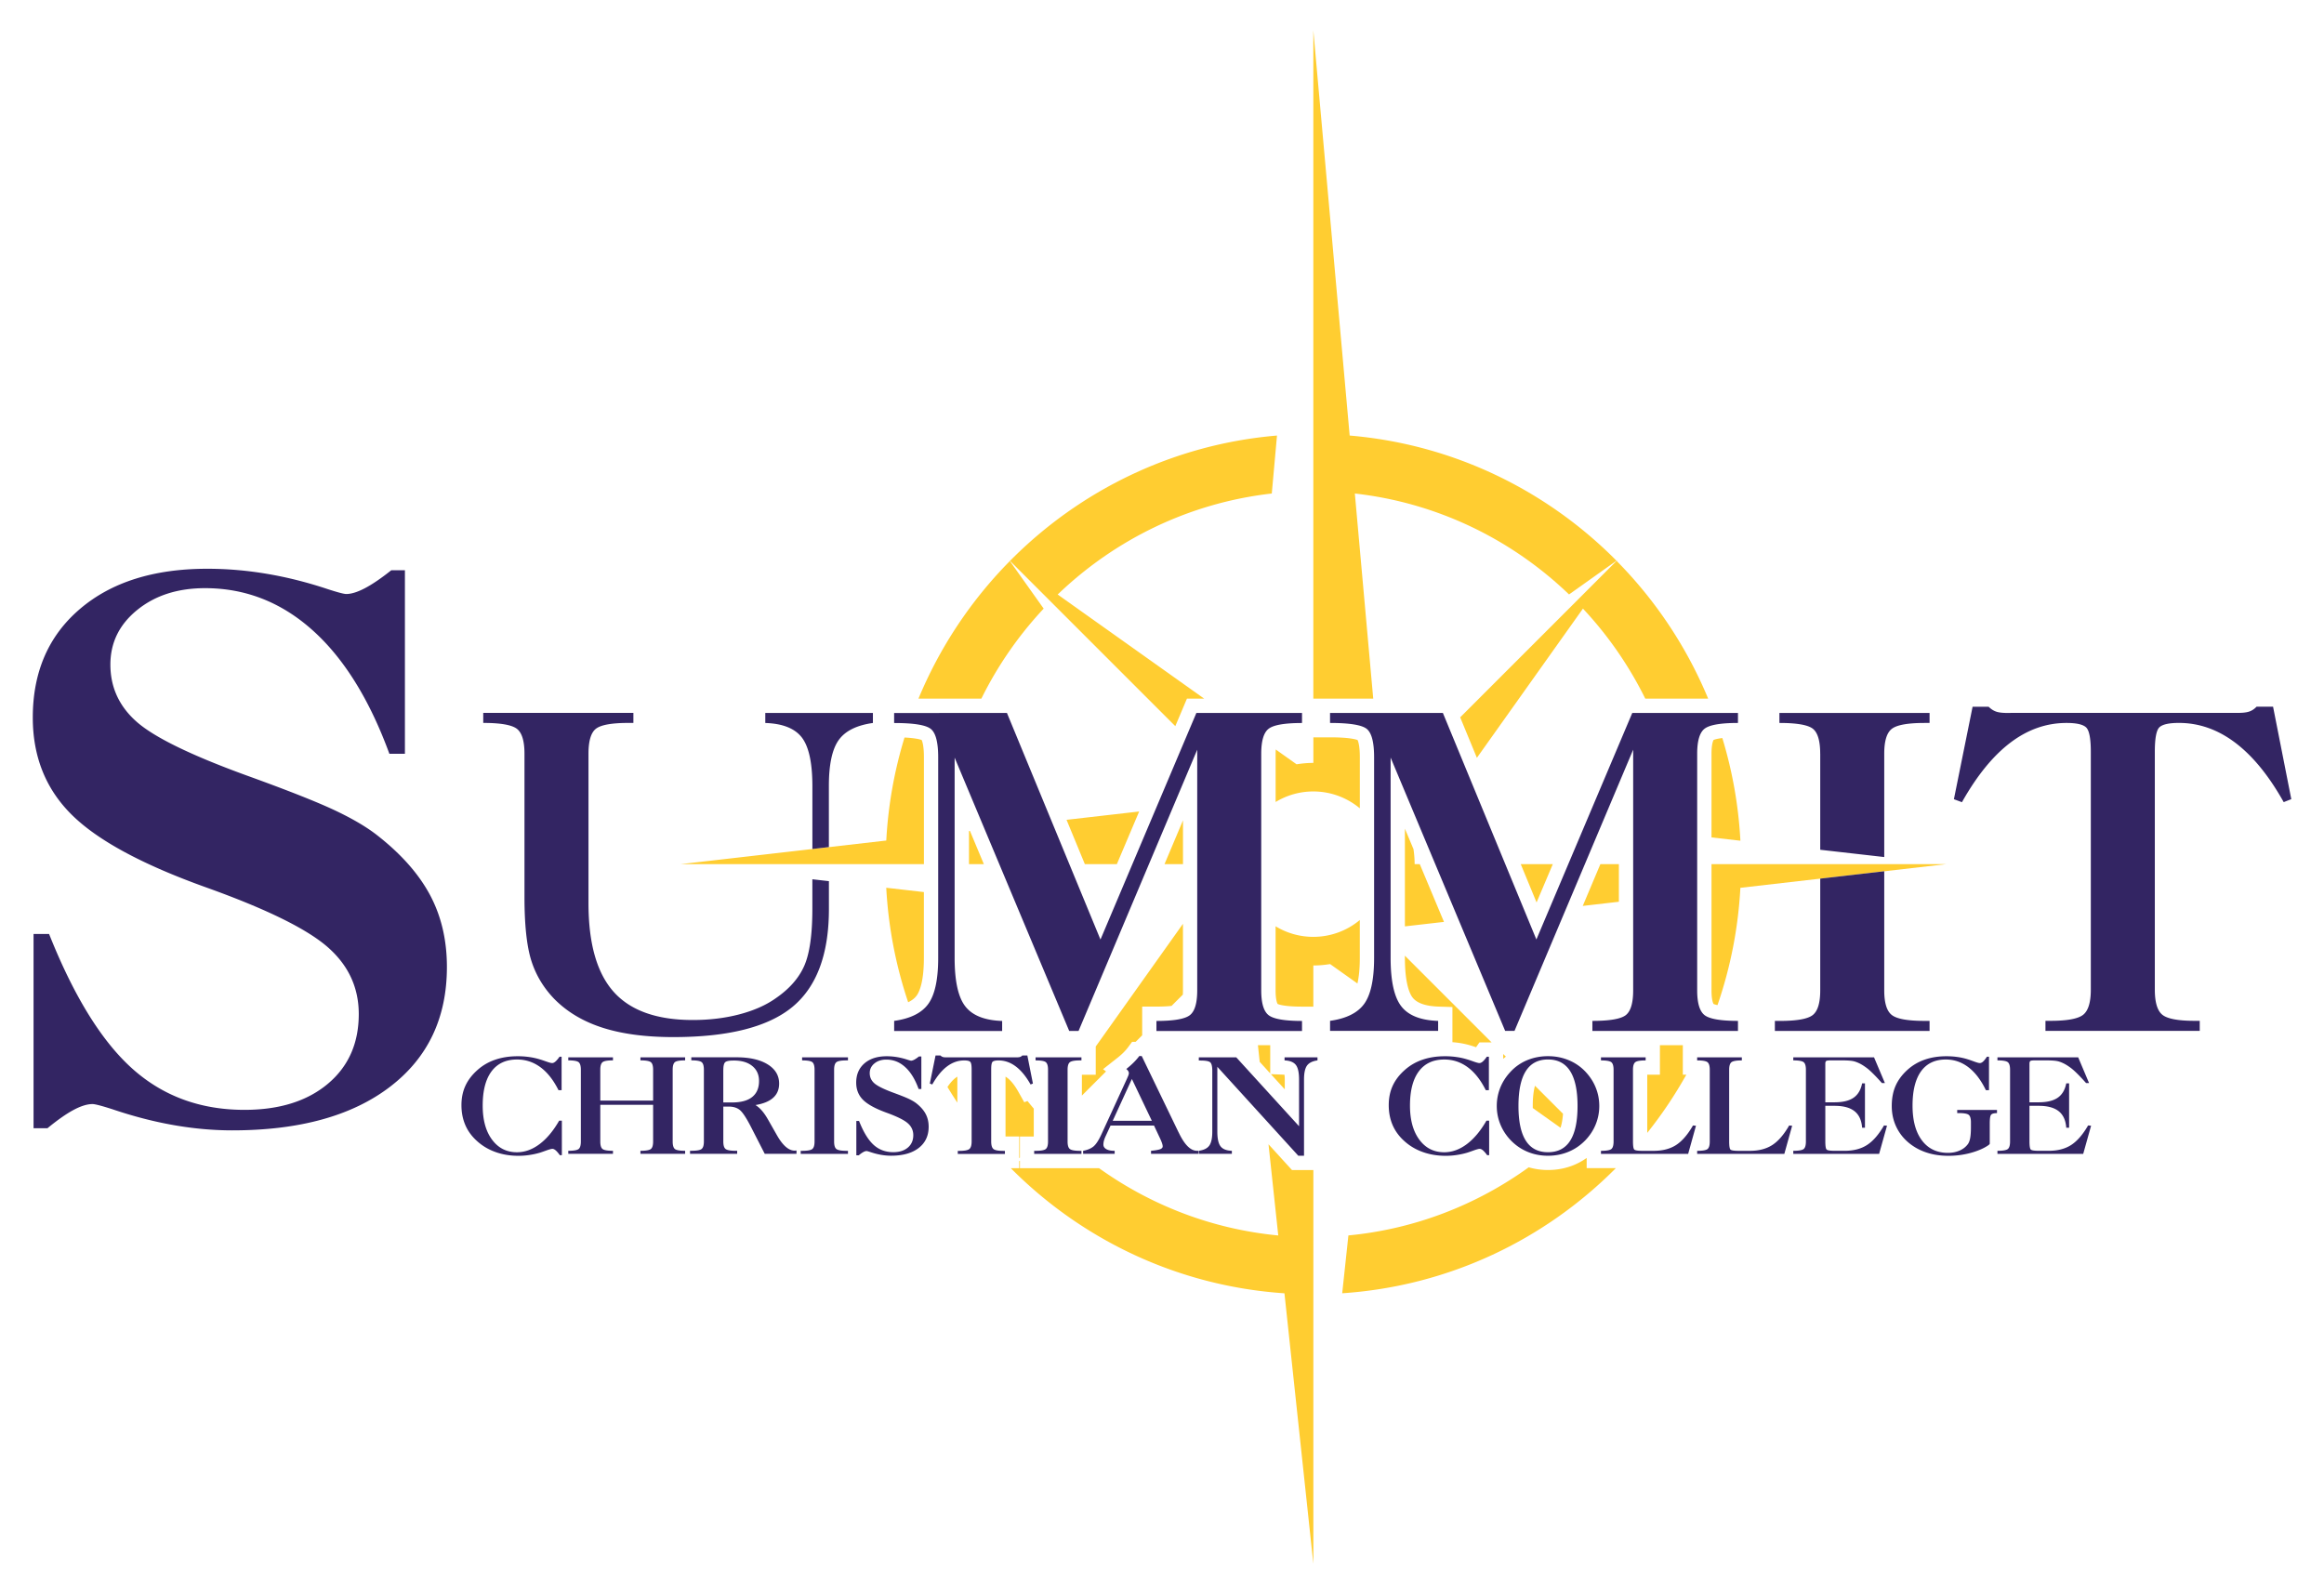
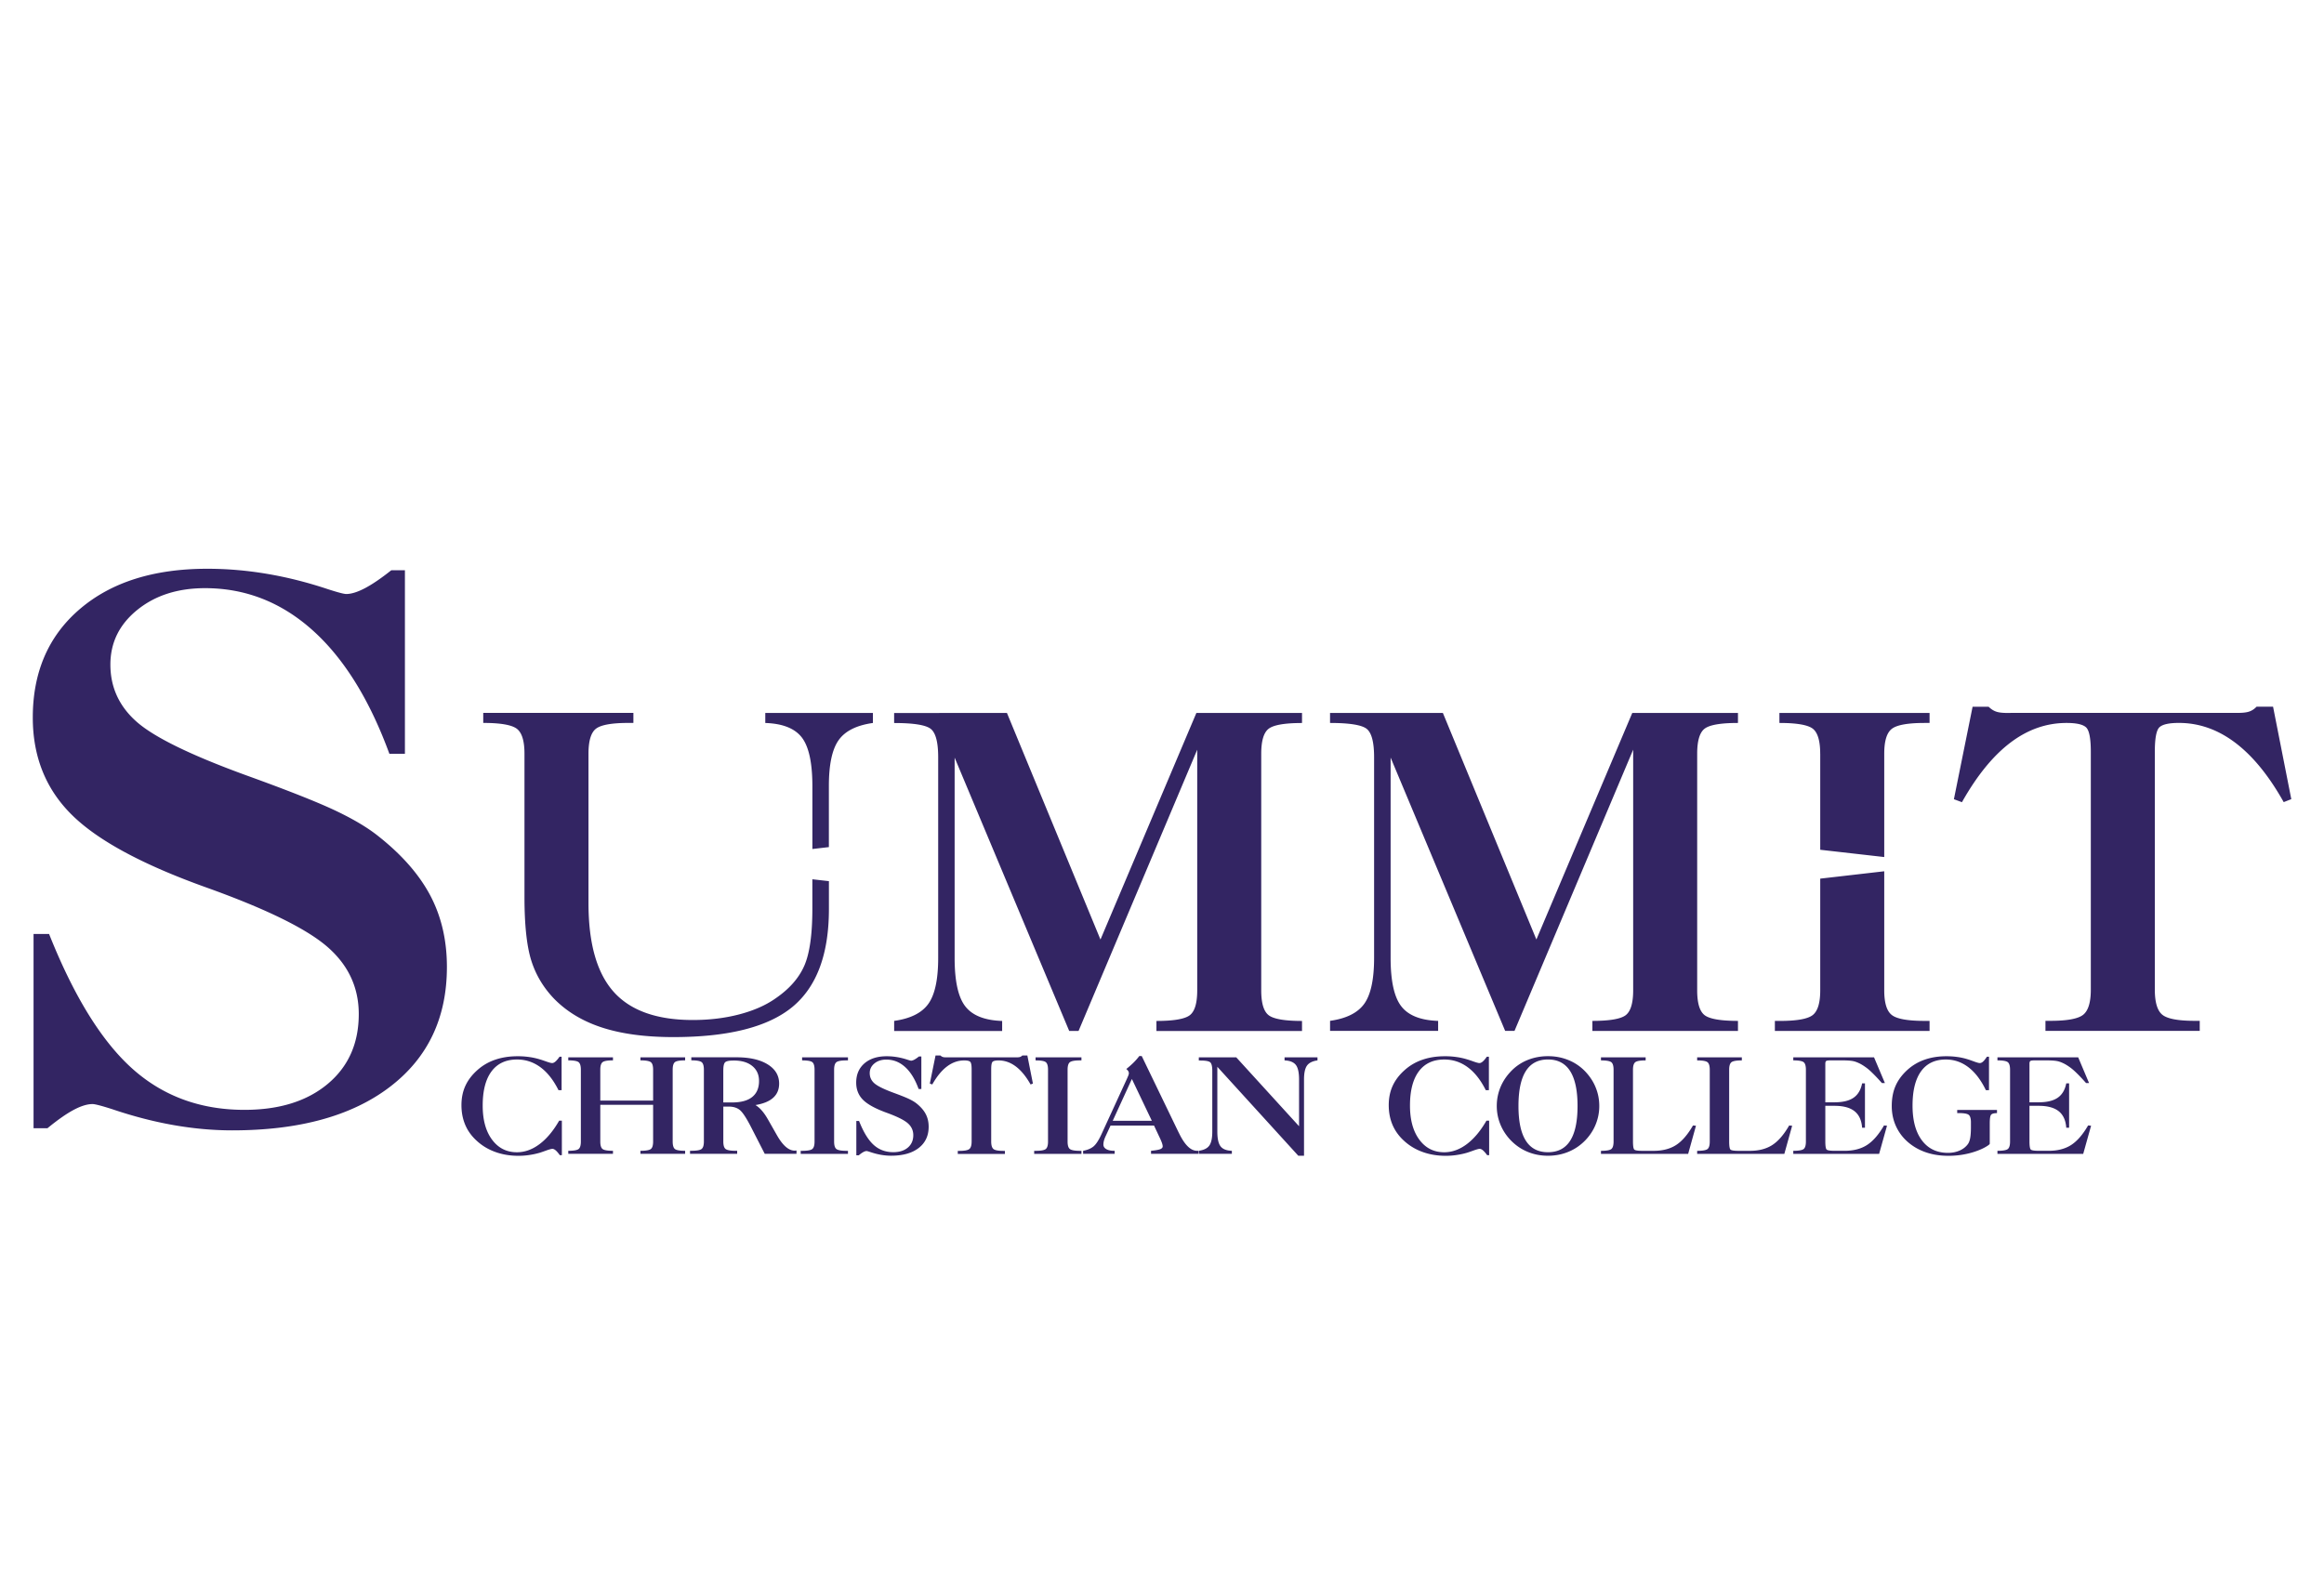
<svg xmlns="http://www.w3.org/2000/svg" data-bbox="10.32 9.55 711 482.82" viewBox="0 0 731.62 501.92" data-type="color">
  <g>
-     <path d="M400.09 338.21s4.22.17 4.27.18c.05.33.1.81.1 1.51v3.09l-4.37-4.78zm73.14-6.34v1.53c.27-.25.55-.47.83-.71l-.83-.82zm9.3 16.35c0 .23 0 .45.01.67l8.73 6.2c.34-1.03.64-2.45.78-4.41l-8.82-8.82c-.4 1.43-.7 3.46-.7 6.36m-75.8 20.18-7.39-8.11 3.07 28.71c-20.89-1.99-40.18-9.56-56.42-21.19h-24.91v-2.36l-.21.15v2.21h-2.66c22.37 22.52 52.57 37.14 86.15 39.4l9.1 85.16V368.4h-6.73zm102.42-.6.07.05-.05-.05h-.02zm-9.65 0v-3.21c-1.22.87-2.53 1.6-3.93 2.19-2.56 1.07-5.33 1.61-8.25 1.61-2.11 0-4.13-.29-6.06-.85-16.31 11.77-35.73 19.45-56.77 21.45l-1.95 18.21c33.58-2.25 63.78-16.88 86.15-39.4h-9.19zm-178.42-3.34v-6.62h4.36v-8.79c-.68-.78-1.33-1.59-1.98-2.39l-1.01.4-1.92-3.41c-1.11-1.96-2.26-3.4-3.44-4.29-.18-.14-.36-.26-.54-.37v18.84h4.32v6.83l.21-.2zm-3.36 3.34-.04.05.05-.05h-.01zm-16.87-28.44c-.87.65-1.73 1.62-2.58 2.89 1 1.66 2.04 3.3 3.11 4.92V339c-.17.1-.35.22-.53.36m127.24-49.69a22.784 22.784 0 0 1-14.64 5.31c-4.35 0-8.42-1.22-11.88-3.33v20.18c0 2.98.5 4.04.64 4.28.3.14 2.06.84 7.7.84h3.54v-12.96c1.8 0 3.56-.16 5.28-.44l8.6 6.11c.43-1.85.75-4.44.75-8.04v-11.95zm-55.67-31.38-5.82 13.8h5.82v-13.8zm29.15-5.76a22.78 22.78 0 0 1 11.88-3.33c5.56 0 10.67 2 14.64 5.31v-16.1c0-3.61-.52-5.01-.71-5.4-.49-.19-2.57-.85-8.65-.85h-5.27v8.05c-1.8 0-3.56.16-5.28.44l-6.56-4.66c-.02.4-.04.84-.04 1.34v15.2zm45.39 19.56h-1.62c0-1.61-.13-3.18-.36-4.73l-2.7-6.44v30.76l12.3-1.41-7.62-18.18zm-157.82-52.11h19.8a117.82 117.82 0 0 1 19.62-28.35l-10.65-14.98a135.726 135.726 0 0 0-28.77 43.33m189.61 52.11 4.98 12.06 5.11-12.06h-10.09zm-120.13-16.58-22.86 2.62 5.76 13.95h10.08l7.02-16.57zm139.65 29.73 11.37-1.31v-11.85h-5.82l-5.55 13.16zm-193.22-23.58v10.43h4.68l-4.38-10.46-.3.03zm137.23 39.94c0 8.14 1.51 11.31 2.41 12.48 1.36 1.76 4.12 2.73 8.19 2.86l4.36.14v11.07a26.293 26.293 0 0 1 5.8 1.05c.4.12.94.29 1.64.53l1.06-1.52h3.83l-27.3-27.3v.69zm-151.42-29.51V238.4c0-3.61-.52-5.01-.71-5.4-.39-.15-1.79-.6-5.4-.78a135.6 135.6 0 0 0-5.74 32.43l-64.77 7.44h76.62zm68.71 44.85h4.5c2.06 0 3.6-.09 4.75-.22l3.55-3.55c.02-.4.04-.83.04-1.34v-20.96l-27.46 38.63v8.89h-4.36v6.57l7.6-7.6-.94-.72 4.54-3.57c.71-.55 1.34-1.11 1.9-1.67.52-.52.98-1.05 1.36-1.55l1.35-1.82h1.12l2.05-2.05v-9.04zm36.44 12.16.56 5.25 3.31 3.63v-8.88h-3.87zm133.77 0h-7.22v9.28h-3.99v18.32c4.58-5.74 8.7-11.87 12.3-18.32h-1.1v-9.28zM373.66 219.98h5.44l-46.13-32.79c17.98-17.28 41.41-28.86 67.4-31.8l1.64-18.25c-32.74 2.77-62.14 17.31-84 39.41l-.33-.23L370 228.64l3.66-8.66zm122.51-30.61-36.49 36.49 5.26 12.75 33.39-46.98c7.85 8.39 14.48 17.93 19.62 28.35h19.8a135.589 135.589 0 0 0-28.78-43.33l.23-.33-.28.28-12.75 12.77m51.93 82.72h-9.3v39.74c0 2.98.5 4.04.64 4.28.12.06.49.2 1.25.36a135.54 135.54 0 0 0 7.2-36.93l64.77-7.45H548.1zm-.2-7.38c-.6-11.19-2.56-22.02-5.69-32.32-1.76.21-2.52.49-2.77.61-.15.27-.64 1.37-.64 4.33v26.34l9.1 1.04zm-115.59-44.73-5.79-64.59c26 2.93 49.45 14.49 67.43 31.78l14.94-10.62c-21.87-22.1-51.27-36.64-84-39.41L413.45 9.55v210.43h18.86zm-143.7 93.44c.84-1.18 2.24-4.29 2.24-11.82v-20.72L279 279.52c.68 12.55 3.06 24.64 6.9 36.05 1.19-.57 2.1-1.29 2.71-2.15" fill="#ffcd31" data-color="1" />
    <path d="M281.49 324.6v-3.16c5.15-.72 8.74-2.52 10.79-5.41 2.05-2.89 3.07-7.7 3.07-14.42v-63.2c0-4.8-.81-7.79-2.43-8.98-1.62-1.19-5.43-1.78-11.44-1.78v-3.16H317l29.44 71.34 30.19-71.34h33.26v3.16c-5.46 0-8.97.61-10.52 1.82-1.55 1.21-2.32 3.83-2.32 7.87v74.5c0 3.99.77 6.59 2.32 7.8 1.55 1.21 5.06 1.82 10.52 1.82v3.16h-45.83v-3.16c5.46 0 8.97-.61 10.52-1.82 1.55-1.21 2.32-3.81 2.32-7.8v-75.78l-37.36 88.55h-2.94l-36.07-86.06v63.07c0 7.26 1.11 12.34 3.35 15.23 2.23 2.89 6.1 4.43 11.61 4.61v3.16h-34zm171.25 0v-3.16c-5.51-.18-9.38-1.71-11.61-4.61-2.23-2.89-3.35-7.97-3.35-15.23v-63.07l36.06 86.06h2.94l37.36-88.55v75.78c0 3.99-.78 6.59-2.32 7.8-1.55 1.21-5.05 1.82-10.52 1.82v3.16h45.83v-3.16c-5.47 0-8.97-.61-10.52-1.82-1.55-1.21-2.32-3.81-2.32-7.8v-74.5c0-4.03.77-6.66 2.32-7.87 1.55-1.21 5.05-1.82 10.52-1.82v-3.16h-33.27l-30.19 71.34-29.44-71.34h-35.52v3.16c6.01 0 9.82.6 11.44 1.78 1.62 1.19 2.43 4.18 2.43 8.98v63.2c0 6.72-1.02 11.53-3.07 14.42-2.05 2.89-5.65 4.69-10.79 5.41v3.16h34.02zm180.19-100.12h-1.02c-1.55 0-2.73-.14-3.55-.44-.82-.29-1.59-.8-2.32-1.51h-5.05l-5.88 29.11 2.53.94c4.69-8.34 9.77-14.58 15.23-18.73 5.46-4.15 11.36-6.22 17.69-6.22 3.14 0 5.2.47 6.18 1.41.98.94 1.47 3.5 1.47 7.66v74.9c0 3.99-.8 6.62-2.39 7.9-1.6 1.28-5.03 1.92-10.32 1.92h-1.57v3.16h48.57v-3.16h-1.57c-5.24 0-8.64-.64-10.21-1.92-1.57-1.28-2.36-3.91-2.36-7.9v-74.9c0-4.26.49-6.83 1.47-7.73.98-.9 3.02-1.35 6.11-1.35 6.33 0 12.25 2.08 17.76 6.25 5.51 4.17 10.59 10.4 15.23 18.69l2.39-.94-5.74-29.11h-5.19c-.68.72-1.43 1.22-2.26 1.51-.82.29-1.98.44-3.48.44h-71.72zM10.54 355.23h4.41c3.18-2.61 5.92-4.53 8.22-5.76 2.3-1.23 4.29-1.84 5.96-1.84.79 0 2.86.54 6.2 1.61 13.11 4.45 25.7 6.67 37.78 6.67 21.13 0 37.68-4.56 49.64-13.7 11.96-9.13 17.94-21.72 17.94-37.76 0-8.44-1.77-15.98-5.3-22.62-3.54-6.64-9.08-12.91-16.63-18.82-3.42-2.68-8.01-5.37-13.76-8.06-5.76-2.68-14.92-6.29-27.47-10.82-17.48-6.37-28.98-11.99-34.5-16.86-5.52-4.87-8.28-10.88-8.28-18.02 0-6.91 2.82-12.64 8.46-17.21 5.64-4.57 12.75-6.85 21.33-6.85 12.71 0 23.99 4.41 33.85 13.24 9.85 8.82 17.92 21.79 24.19 38.91h4.89v-57.79h-4.29c-3.18 2.53-5.94 4.41-8.28 5.64-2.35 1.23-4.31 1.84-5.9 1.84-.72 0-2.62-.5-5.72-1.5-12.87-4.3-25.55-6.45-38.02-6.45-16.85 0-30.21 4.22-40.1 12.66-9.89 8.44-14.84 19.84-14.84 34.19 0 12.28 4.07 22.47 12.22 30.56 8.14 8.1 22.31 15.75 42.49 22.97 18.83 6.75 31.52 12.99 38.08 18.71 6.56 5.72 9.83 12.76 9.83 21.12 0 9.21-3.26 16.54-9.77 21.99-6.52 5.45-15.25 8.17-26.22 8.17-13.9 0-25.68-4.34-35.34-13.01-9.65-8.67-18.37-22.79-26.16-42.36h-4.89v61.15zm166.34-2.37h-.85c-1.85 3.22-3.91 5.69-6.19 7.39-2.27 1.7-4.64 2.55-7.11 2.55-3.26 0-5.86-1.32-7.83-3.97s-2.94-6.22-2.94-10.72c0-4.71.93-8.3 2.79-10.79 1.86-2.48 4.53-3.72 8.02-3.72 2.73 0 5.19.82 7.39 2.45 2.2 1.63 4.08 4.04 5.66 7.2h.98v-10.53h-.65c-.49.7-.92 1.2-1.29 1.52-.38.32-.72.48-1.04.48s-.95-.17-1.88-.5c-.93-.33-1.64-.57-2.11-.7-1.1-.33-2.22-.57-3.36-.72a25.24 25.24 0 0 0-3.51-.23c-2.57 0-4.92.36-7.03 1.08-2.12.72-3.98 1.8-5.59 3.23-1.72 1.52-3 3.19-3.83 5-.83 1.81-1.24 3.84-1.24 6.1 0 2.29.41 4.37 1.22 6.26.81 1.89 2.04 3.56 3.68 5.03 1.66 1.51 3.6 2.67 5.82 3.46 2.23.8 4.63 1.19 7.22 1.19 1.14 0 2.27-.08 3.39-.25 1.12-.16 2.22-.4 3.31-.71.47-.15 1.18-.39 2.11-.73.93-.33 1.56-.5 1.88-.5.32 0 .67.16 1.04.48.38.32.81.83 1.31 1.52h.63v-10.87zm16.09 10.44v-.96c-1.68 0-2.77-.18-3.26-.55-.49-.37-.73-1.16-.73-2.37v-11.55h16.63v11.55c0 1.21-.24 2-.73 2.37-.49.37-1.57.55-3.26.55v.96h14.07v-.96c-1.67 0-2.74-.18-3.21-.55-.47-.37-.71-1.16-.71-2.37v-22.61c0-1.22.24-2.02.71-2.39.47-.37 1.54-.55 3.21-.55v-.96h-14.07v.96c1.68 0 2.77.19 3.26.56.49.37.73 1.17.73 2.38v9.73h-16.63v-9.73c0-1.21.24-2 .73-2.38s1.57-.56 3.26-.56v-.96H178.9v.96c1.68 0 2.77.19 3.24.56.48.37.72 1.17.72 2.38v22.61c0 1.21-.24 2-.72 2.37-.48.37-1.56.55-3.24.55v.96h14.07zm39.1 0v-.96h-.48c-1.61 0-2.67-.19-3.15-.56-.49-.37-.73-1.16-.73-2.36v-11h1.71c1.39 0 2.53.34 3.4 1.01.88.67 2.02 2.37 3.44 5.09l4.49 8.77h10v-1.04c-.07 0-.17.01-.29.02-.12.01-.21.02-.27.02-1.95 0-3.86-1.7-5.74-5.1l-.19-.33-2.4-4.22c-.03-.05-.08-.15-.17-.29-1.2-2.1-2.48-3.57-3.86-4.41 2.51-.42 4.37-1.19 5.6-2.32 1.23-1.12 1.85-2.6 1.85-4.44 0-2.54-1.2-4.56-3.61-6.05-2.41-1.49-5.69-2.23-9.85-2.23h-14.19v.96c1.68 0 2.76.19 3.24.56.48.37.72 1.17.72 2.38v22.61c0 1.2-.24 1.98-.72 2.36-.48.38-1.53.56-3.16.56h-.48v.96h14.84zm-4.36-26.36c0-1.28.19-2.1.57-2.47.38-.37 1.29-.55 2.72-.55 2.48 0 4.42.57 5.83 1.73 1.41 1.15 2.12 2.72 2.12 4.72 0 2.2-.72 3.88-2.15 5.03-1.43 1.15-3.54 1.72-6.32 1.72h-2.78v-10.18m24.81-4.02v.96c1.67 0 2.74.18 3.21.55.47.37.71 1.16.71 2.39v22.61c0 1.2-.24 1.98-.72 2.36-.48.38-1.53.56-3.16.56h-.48v.96h14.88v-.96h-.48c-1.61 0-2.67-.19-3.15-.56-.49-.37-.73-1.16-.73-2.36v-22.61c0-1.21.24-2 .73-2.38s1.54-.56 3.15-.56h.48v-.96h-14.44zm17.05 30.85h.77c.56-.46 1.04-.8 1.44-1.02.4-.22.75-.33 1.04-.33.14 0 .5.1 1.09.29 2.3.79 4.5 1.18 6.62 1.18 3.7 0 6.6-.81 8.69-2.43s3.14-3.85 3.14-6.69c0-1.5-.31-2.83-.93-4.01-.62-1.18-1.59-2.29-2.91-3.34-.6-.48-1.4-.95-2.41-1.43-1.01-.48-2.61-1.11-4.81-1.92-3.06-1.13-5.08-2.13-6.04-2.99-.97-.86-1.45-1.93-1.45-3.19 0-1.22.49-2.24 1.48-3.05s2.23-1.21 3.74-1.21c2.23 0 4.2.78 5.93 2.35 1.73 1.56 3.14 3.86 4.24 6.9h.86v-10.24h-.75c-.56.45-1.04.78-1.45 1-.41.22-.76.33-1.03.33-.12 0-.46-.09-1-.26-2.25-.76-4.47-1.14-6.66-1.14-2.95 0-5.29.75-7.02 2.24-1.73 1.5-2.6 3.52-2.6 6.06 0 2.18.71 3.98 2.14 5.42 1.43 1.43 3.91 2.79 7.44 4.07 3.3 1.2 5.52 2.3 6.67 3.32 1.15 1.01 1.72 2.26 1.72 3.75 0 1.63-.57 2.93-1.71 3.9-1.14.97-2.67 1.45-4.59 1.45-2.43 0-4.5-.77-6.19-2.31-1.69-1.54-3.22-4.04-4.58-7.51h-.86v10.81zm28.6-30.85h-.31c-.47 0-.83-.04-1.08-.13-.25-.09-.49-.24-.71-.46h-1.54l-1.8 8.84.77.29c1.43-2.53 2.98-4.43 4.65-5.68 1.67-1.26 3.47-1.89 5.4-1.89.96 0 1.59.14 1.89.43.3.29.45 1.06.45 2.33v22.74c0 1.21-.24 2.01-.73 2.4-.49.39-1.54.58-3.15.58h-.48v.96h14.84v-.96h-.48c-1.6 0-2.64-.19-3.12-.58-.48-.39-.72-1.19-.72-2.4v-22.74c0-1.29.15-2.07.45-2.35.3-.27.92-.41 1.87-.41 1.93 0 3.74.63 5.43 1.9 1.68 1.26 3.23 3.16 4.65 5.67l.73-.29-1.75-8.84h-1.58c-.21.22-.44.37-.69.46-.25.09-.61.13-1.07.13h-21.92zm27.85 0v.96c1.67 0 2.74.18 3.21.55.47.37.71 1.16.71 2.39v22.61c0 1.2-.24 1.98-.72 2.36-.48.38-1.53.56-3.16.56h-.48v.96h14.88v-.96h-.48c-1.61 0-2.67-.19-3.15-.56-.49-.37-.73-1.16-.73-2.36v-22.61c0-1.21.24-2 .73-2.38.49-.37 1.54-.56 3.15-.56h.48v-.96h-14.44zm24.9 30.38v-.96h-.19c-1.04 0-1.87-.18-2.46-.53-.6-.35-.9-.83-.9-1.43 0-.38.06-.8.18-1.24s.3-.93.55-1.45l1.52-3.29h13.69l1.65 3.51c.38.78.65 1.41.82 1.89.17.48.26.87.26 1.15 0 .39-.27.69-.82.9-.55.2-1.5.37-2.85.49v.96h14.9v-.96h-.42c-2.02 0-3.92-1.88-5.72-5.65l-.11-.2-11.58-23.98h-.77c-.52.69-1.11 1.38-1.8 2.06-.68.68-1.45 1.35-2.29 2.02.26.2.46.42.6.64.14.22.21.46.21.7 0 .27-.15.73-.46 1.39-.04.11-.08.19-.1.24l-8.04 17.51c-.9 1.97-1.76 3.28-2.57 3.93-.81.65-1.88 1.09-3.23 1.34v.96h9.93zm5.42-23.57 6.28 13.16H350.3l6.03-13.16zm52.39 24.17h1.8v-24c0-2.04.31-3.5.94-4.38.63-.88 1.73-1.42 3.3-1.64v-.96h-10.37v.96c1.67.07 2.85.54 3.54 1.41.69.87 1.03 2.41 1.03 4.61v14.71l-19.77-21.69H377.4v1h.48c1.6 0 2.63.18 3.08.54.45.36.68 1.26.68 2.68v19.18c0 2.04-.31 3.5-.94 4.38-.63.88-1.73 1.42-3.3 1.64v.96h10.4v-.96c-1.68-.05-2.87-.52-3.55-1.4-.68-.88-1.02-2.42-1.02-4.62V335.9l25.49 28zm60.09-11.04h-.86c-1.85 3.22-3.92 5.69-6.19 7.39-2.27 1.7-4.64 2.55-7.11 2.55-3.26 0-5.87-1.32-7.83-3.97-1.96-2.65-2.94-6.22-2.94-10.72 0-4.71.93-8.3 2.79-10.79s4.53-3.72 8.02-3.72c2.73 0 5.19.82 7.39 2.45 2.2 1.63 4.08 4.04 5.66 7.2h.98v-10.53h-.65c-.49.7-.92 1.2-1.29 1.52-.38.32-.72.48-1.04.48-.32 0-.95-.17-1.88-.5-.93-.33-1.64-.57-2.11-.7-1.1-.33-2.22-.57-3.36-.72a25.24 25.24 0 0 0-3.51-.23c-2.57 0-4.92.36-7.03 1.08-2.12.72-3.98 1.8-5.59 3.23-1.73 1.52-3 3.19-3.83 5-.83 1.81-1.24 3.84-1.24 6.1 0 2.29.41 4.37 1.22 6.26.82 1.89 2.04 3.56 3.68 5.03 1.66 1.51 3.6 2.67 5.82 3.46 2.23.8 4.63 1.19 7.22 1.19 1.14 0 2.27-.08 3.39-.25 1.12-.16 2.22-.4 3.31-.71.47-.15 1.18-.39 2.11-.73.93-.33 1.56-.5 1.88-.5.32 0 .67.16 1.04.48s.82.83 1.32 1.52h.62v-10.87zm18.51 11.04c2.32 0 4.49-.42 6.51-1.27 2.02-.84 3.79-2.07 5.32-3.67 1.4-1.48 2.48-3.14 3.21-4.97a15.22 15.22 0 0 0 1.11-5.76c0-2.03-.37-3.96-1.12-5.8-.74-1.84-1.83-3.5-3.24-5a15.143 15.143 0 0 0-5.27-3.62c-2.02-.84-4.2-1.26-6.52-1.26-2.32 0-4.49.42-6.5 1.24a14.92 14.92 0 0 0-5.25 3.63c-1.42 1.5-2.5 3.16-3.25 5-.74 1.84-1.12 3.77-1.12 5.8 0 2.01.37 3.93 1.11 5.76.74 1.83 1.81 3.49 3.21 4.97 1.55 1.62 3.32 2.85 5.31 3.68 2.01.85 4.17 1.27 6.49 1.27m0-1.11c-3.1 0-5.43-1.21-6.97-3.63-1.55-2.42-2.32-6.07-2.32-10.94 0-4.88.77-8.54 2.32-10.98 1.54-2.43 3.87-3.65 6.97-3.65 3.1 0 5.43 1.22 6.98 3.66 1.55 2.44 2.33 6.1 2.33 10.97 0 4.87-.77 8.52-2.32 10.94-1.54 2.42-3.87 3.63-6.99 3.63m29.66-.44c-1.36 0-2.19-.13-2.47-.38-.29-.25-.43-1.13-.43-2.64v-22.51c0-1.21.24-2 .73-2.38s1.57-.56 3.26-.56v-.96H504v.96c1.68 0 2.76.19 3.25.56.48.37.72 1.17.72 2.38v22.61c0 1.21-.24 2-.72 2.37-.48.37-1.56.55-3.25.55v.96h27.45l2.46-8.86-.94-.08c-1.67 2.9-3.45 4.95-5.33 6.16s-4.23 1.82-7.02 1.82h-3.64zm30.28 0c-1.36 0-2.19-.13-2.47-.38-.29-.25-.43-1.13-.43-2.64v-22.51c0-1.21.24-2 .73-2.38.49-.37 1.57-.56 3.26-.56v-.96h-14.07v.96c1.68 0 2.77.19 3.25.56.48.37.72 1.17.72 2.38v22.61c0 1.21-.24 2-.72 2.37-.48.37-1.56.55-3.25.55v.96h27.45l2.46-8.86-.94-.08c-1.67 2.9-3.45 4.95-5.33 6.16s-4.22 1.82-7.02 1.82h-3.64zm44.31.95 2.48-8.86-.94-.08c-1.68 2.9-3.47 4.95-5.36 6.16-1.88 1.21-4.22 1.82-7 1.82h-3.22c-1.36 0-2.19-.13-2.47-.38-.29-.25-.43-1.13-.43-2.64v-11.14h2.9c2.77 0 4.87.56 6.29 1.69 1.43 1.13 2.22 2.86 2.39 5.2h.9v-13.96h-.9c-.4 2.05-1.3 3.56-2.69 4.52-1.39.96-3.39 1.44-5.99 1.44h-2.9v-12.12c0-.48.1-.77.3-.9.2-.12.64-.18 1.33-.18h3.71c.93 0 1.73.03 2.4.09.67.06 1.21.16 1.63.3.52.16 1.04.39 1.58.66.54.28 1.12.64 1.74 1.09.63.43 1.37 1.07 2.22 1.91.86.84 1.83 1.87 2.91 3.09h.94l-3.42-8.1h-25.42v.96c1.68 0 2.77.19 3.25.56.48.37.72 1.17.72 2.38v22.61c0 1.21-.24 2-.72 2.37-.48.37-1.56.55-3.25.55v.96h27.02zm24.58-13.83v1h.5c1.61 0 2.65.18 3.12.55.46.37.7 1.15.7 2.35v1.57c0 1.42-.08 2.53-.23 3.36-.15.82-.39 1.46-.71 1.91-.64.88-1.51 1.57-2.6 2.05-1.09.48-2.32.73-3.68.73-3.51 0-6.24-1.31-8.21-3.93-1.97-2.62-2.95-6.27-2.95-10.95 0-4.72.9-8.32 2.68-10.8 1.79-2.48 4.39-3.71 7.8-3.71 2.63 0 5 .82 7.13 2.45 2.12 1.63 3.95 4.04 5.48 7.2h.98v-10.53h-.65c-.49.74-.9 1.25-1.24 1.55-.34.3-.68.45-1.01.45-.29 0-.89-.16-1.79-.49-.9-.33-1.58-.57-2.05-.71-1.06-.33-2.14-.57-3.26-.72-1.11-.16-2.26-.23-3.42-.23-2.49 0-4.77.36-6.83 1.08-2.06.72-3.88 1.8-5.45 3.23-1.7 1.55-2.94 3.24-3.73 5.06-.79 1.82-1.18 3.92-1.18 6.31 0 2.75.64 5.25 1.92 7.5 1.28 2.25 3.12 4.1 5.51 5.54 1.46.87 3.06 1.53 4.79 1.97 1.73.44 3.61.66 5.65.66 1.5 0 2.98-.12 4.42-.36 1.45-.24 2.85-.59 4.22-1.07 1.17-.41 2.18-.86 3.05-1.36.86-.5 1.29-.84 1.29-1.03v-6.39c0-1.52.15-2.44.46-2.76.31-.31.91-.47 1.82-.47v-1h-12.53zm39.67 13.83 2.48-8.86-.94-.08c-1.68 2.9-3.47 4.95-5.35 6.16-1.89 1.21-4.22 1.82-7 1.82h-3.21c-1.37 0-2.19-.13-2.47-.38-.29-.25-.43-1.13-.43-2.64v-11.14h2.9c2.77 0 4.87.56 6.29 1.69 1.43 1.13 2.22 2.86 2.39 5.2h.9v-13.96h-.9c-.4 2.05-1.3 3.56-2.69 4.52-1.39.96-3.39 1.44-5.99 1.44h-2.9v-12.12c0-.48.1-.77.3-.9.2-.12.64-.18 1.33-.18h3.71c.93 0 1.73.03 2.4.09.67.06 1.21.16 1.63.3.52.16 1.04.39 1.58.66.53.28 1.12.64 1.74 1.09.62.43 1.37 1.07 2.22 1.91.86.84 1.83 1.87 2.91 3.09h.94l-3.42-8.1h-25.42v.96c1.68 0 2.77.19 3.25.56s.72 1.17.72 2.38v22.61c0 1.21-.24 2-.72 2.37-.48.37-1.56.55-3.25.55v.96h27zm-400.08-86.45v9.22c0 8.16-.85 14.18-2.56 18.05-1.71 3.88-4.73 7.3-9.05 10.25-3.05 2.15-6.84 3.82-11.37 5.01-4.53 1.19-9.42 1.78-14.65 1.78-11.34 0-19.65-2.96-24.93-8.88-5.28-5.92-7.92-15.22-7.92-27.9v-47.07c0-4.03.79-6.66 2.36-7.87s4.97-1.82 10.21-1.82h1.57v-3.16h-47.27v3.16c5.46 0 8.99.62 10.59 1.85 1.59 1.23 2.39 3.84 2.39 7.83v45.12c0 8.83.72 15.51 2.15 20.04 1.43 4.53 3.84 8.54 7.21 12.04 4.01 4.08 9.07 7.11 15.2 9.08 6.12 1.97 13.56 2.96 22.3 2.96 17.3 0 29.79-3.16 37.47-9.48 7.67-6.32 11.51-16.61 11.51-30.86v-8.76l-5.21-.59zm-3.31-44.64c-2.21-2.87-6.05-4.39-11.51-4.57v-3.16h33.88v3.16c-5.15.72-8.74 2.52-10.79 5.41-2.05 2.89-3.07 7.7-3.07 14.42v19.25l-5.19.6v-19.85c-.01-7.3-1.12-12.39-3.32-15.26m353.45 89.23c-5.28 0-8.72-.61-10.31-1.85-1.6-1.23-2.39-3.82-2.39-7.77v-37.49l-20.15 2.32v35.18c0 3.95-.79 6.53-2.36 7.77s-5.02 1.85-10.35 1.85h-1.57v3.16h48.7v-3.16h-1.57m-32.86-84.13c0-4.03-.78-6.66-2.32-7.87-1.55-1.21-5.05-1.82-10.52-1.82v-3.16h47.27v3.16h-1.57c-5.28 0-8.72.62-10.31 1.85-1.6 1.23-2.39 3.84-2.39 7.83v32.54l-20.15-2.29v-30.24" fill="#332563" data-color="2" />
  </g>
</svg>